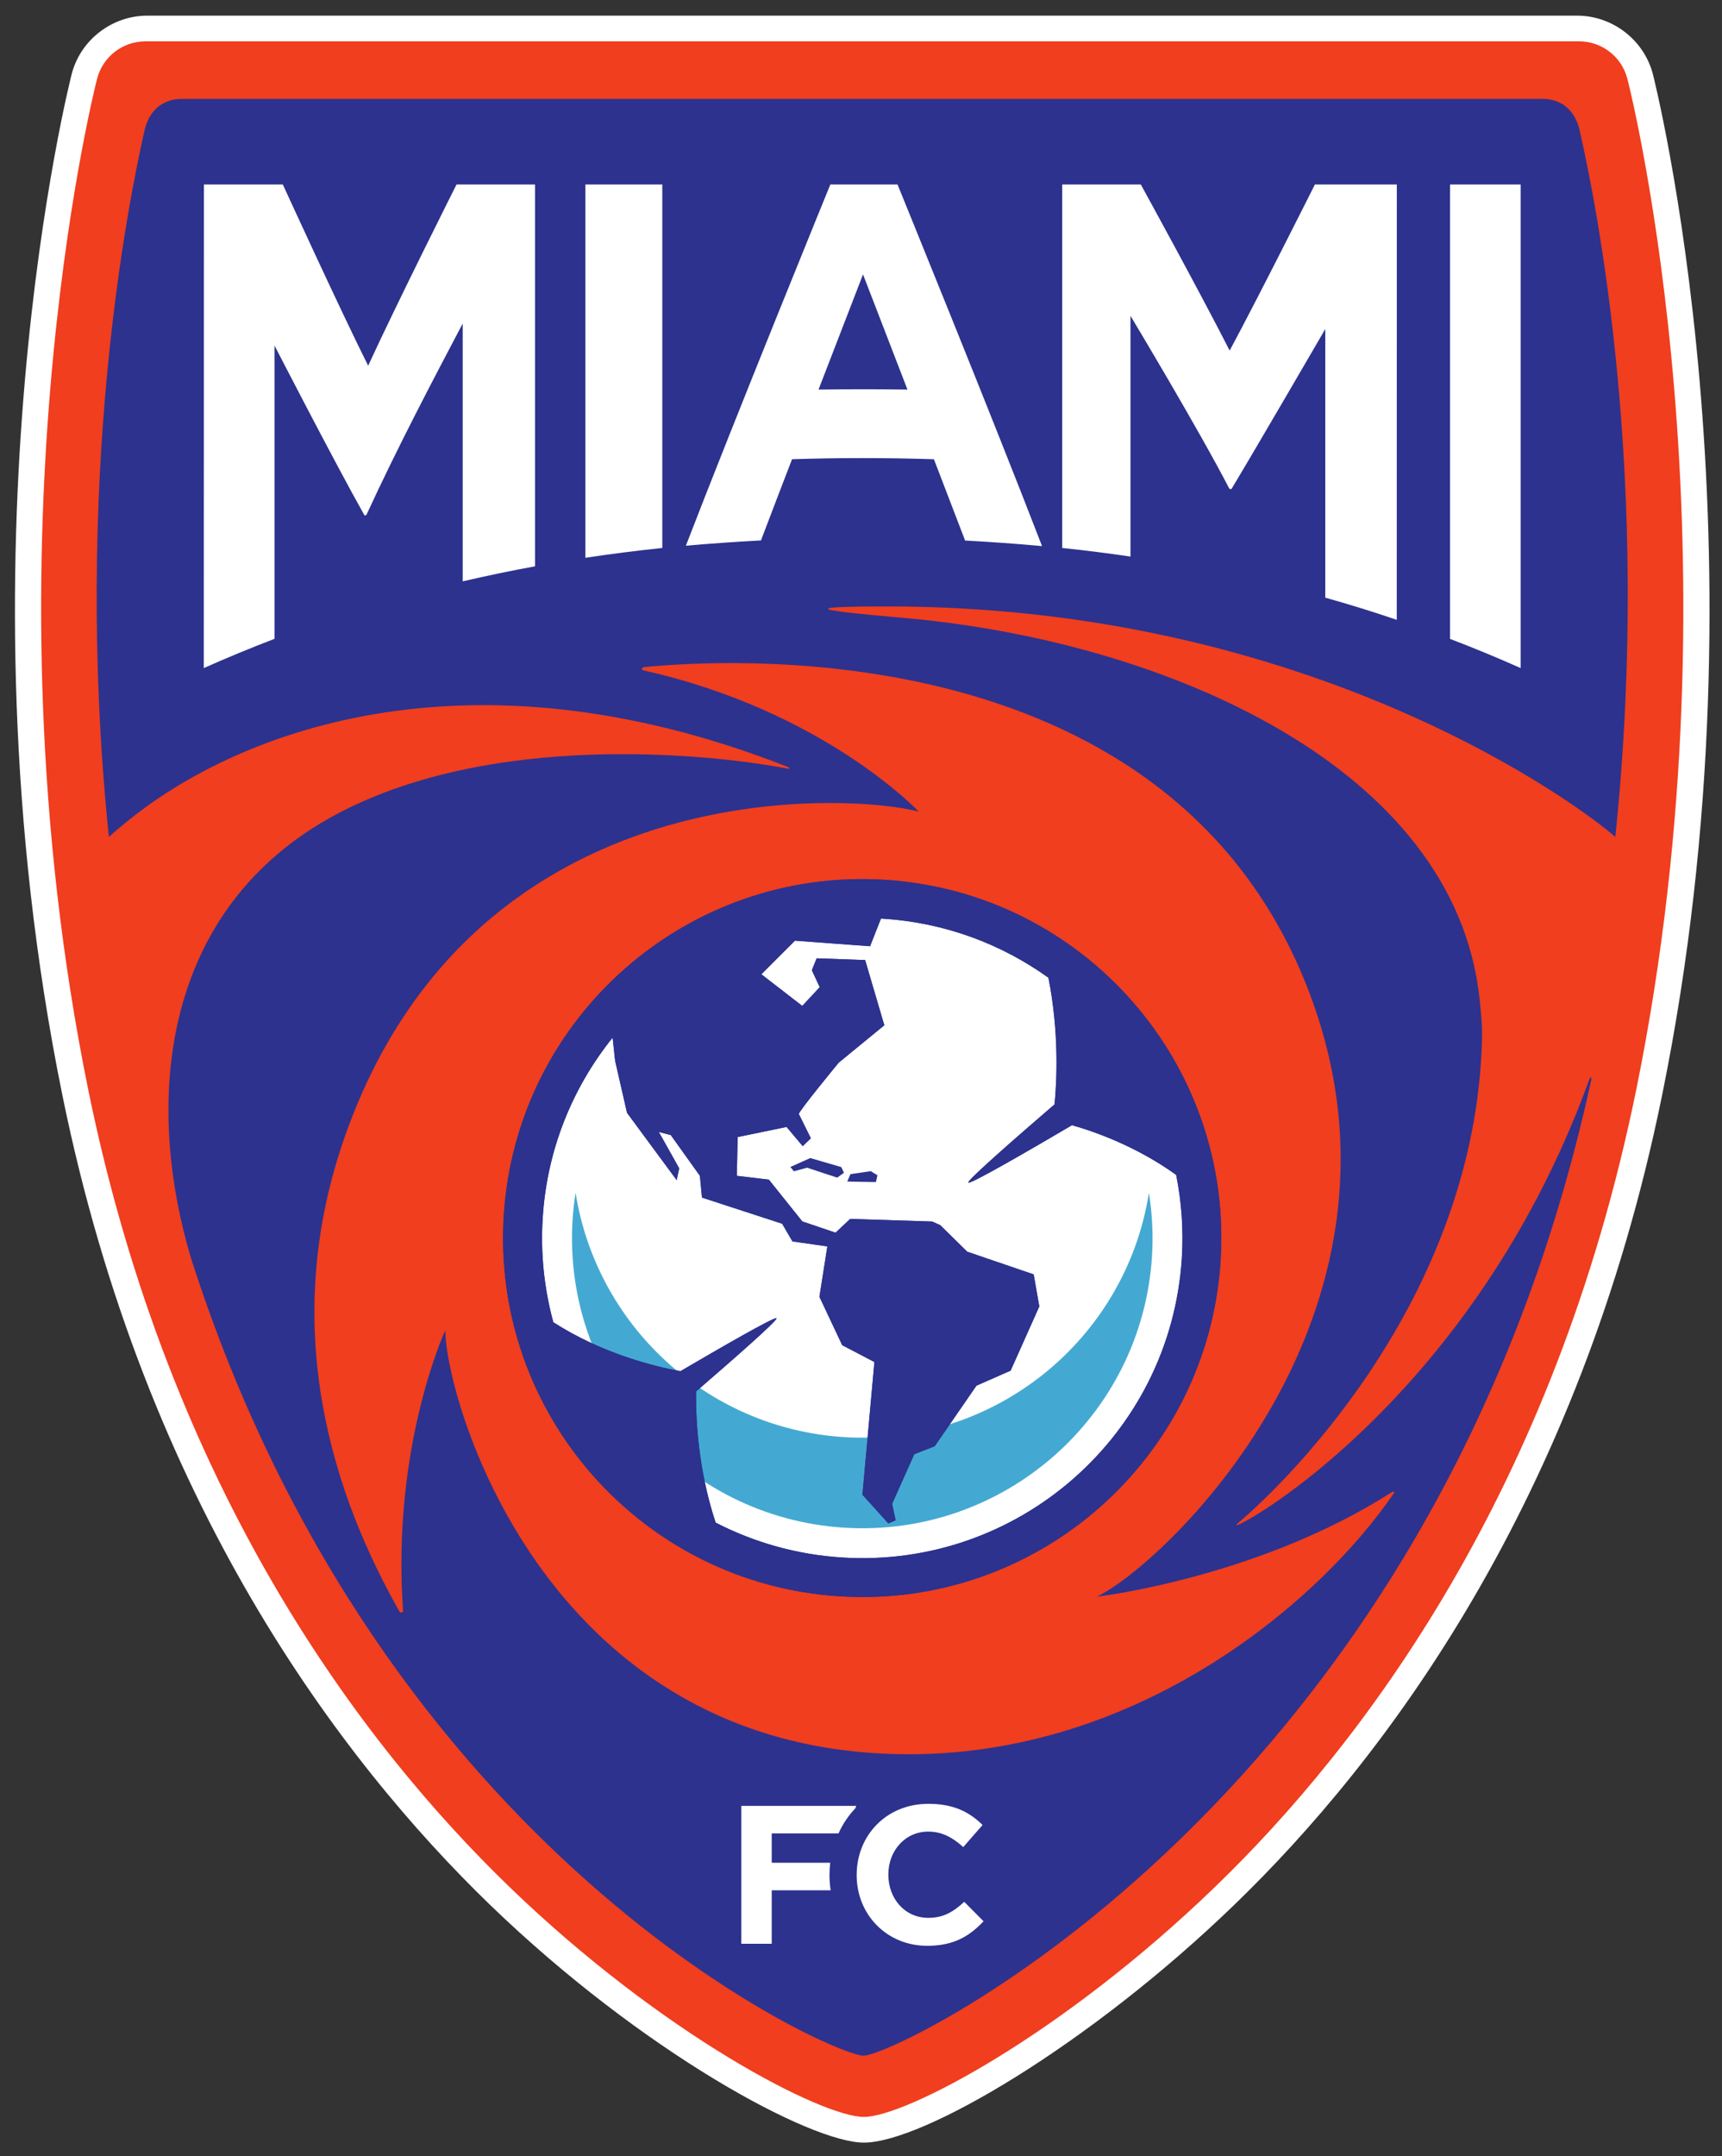
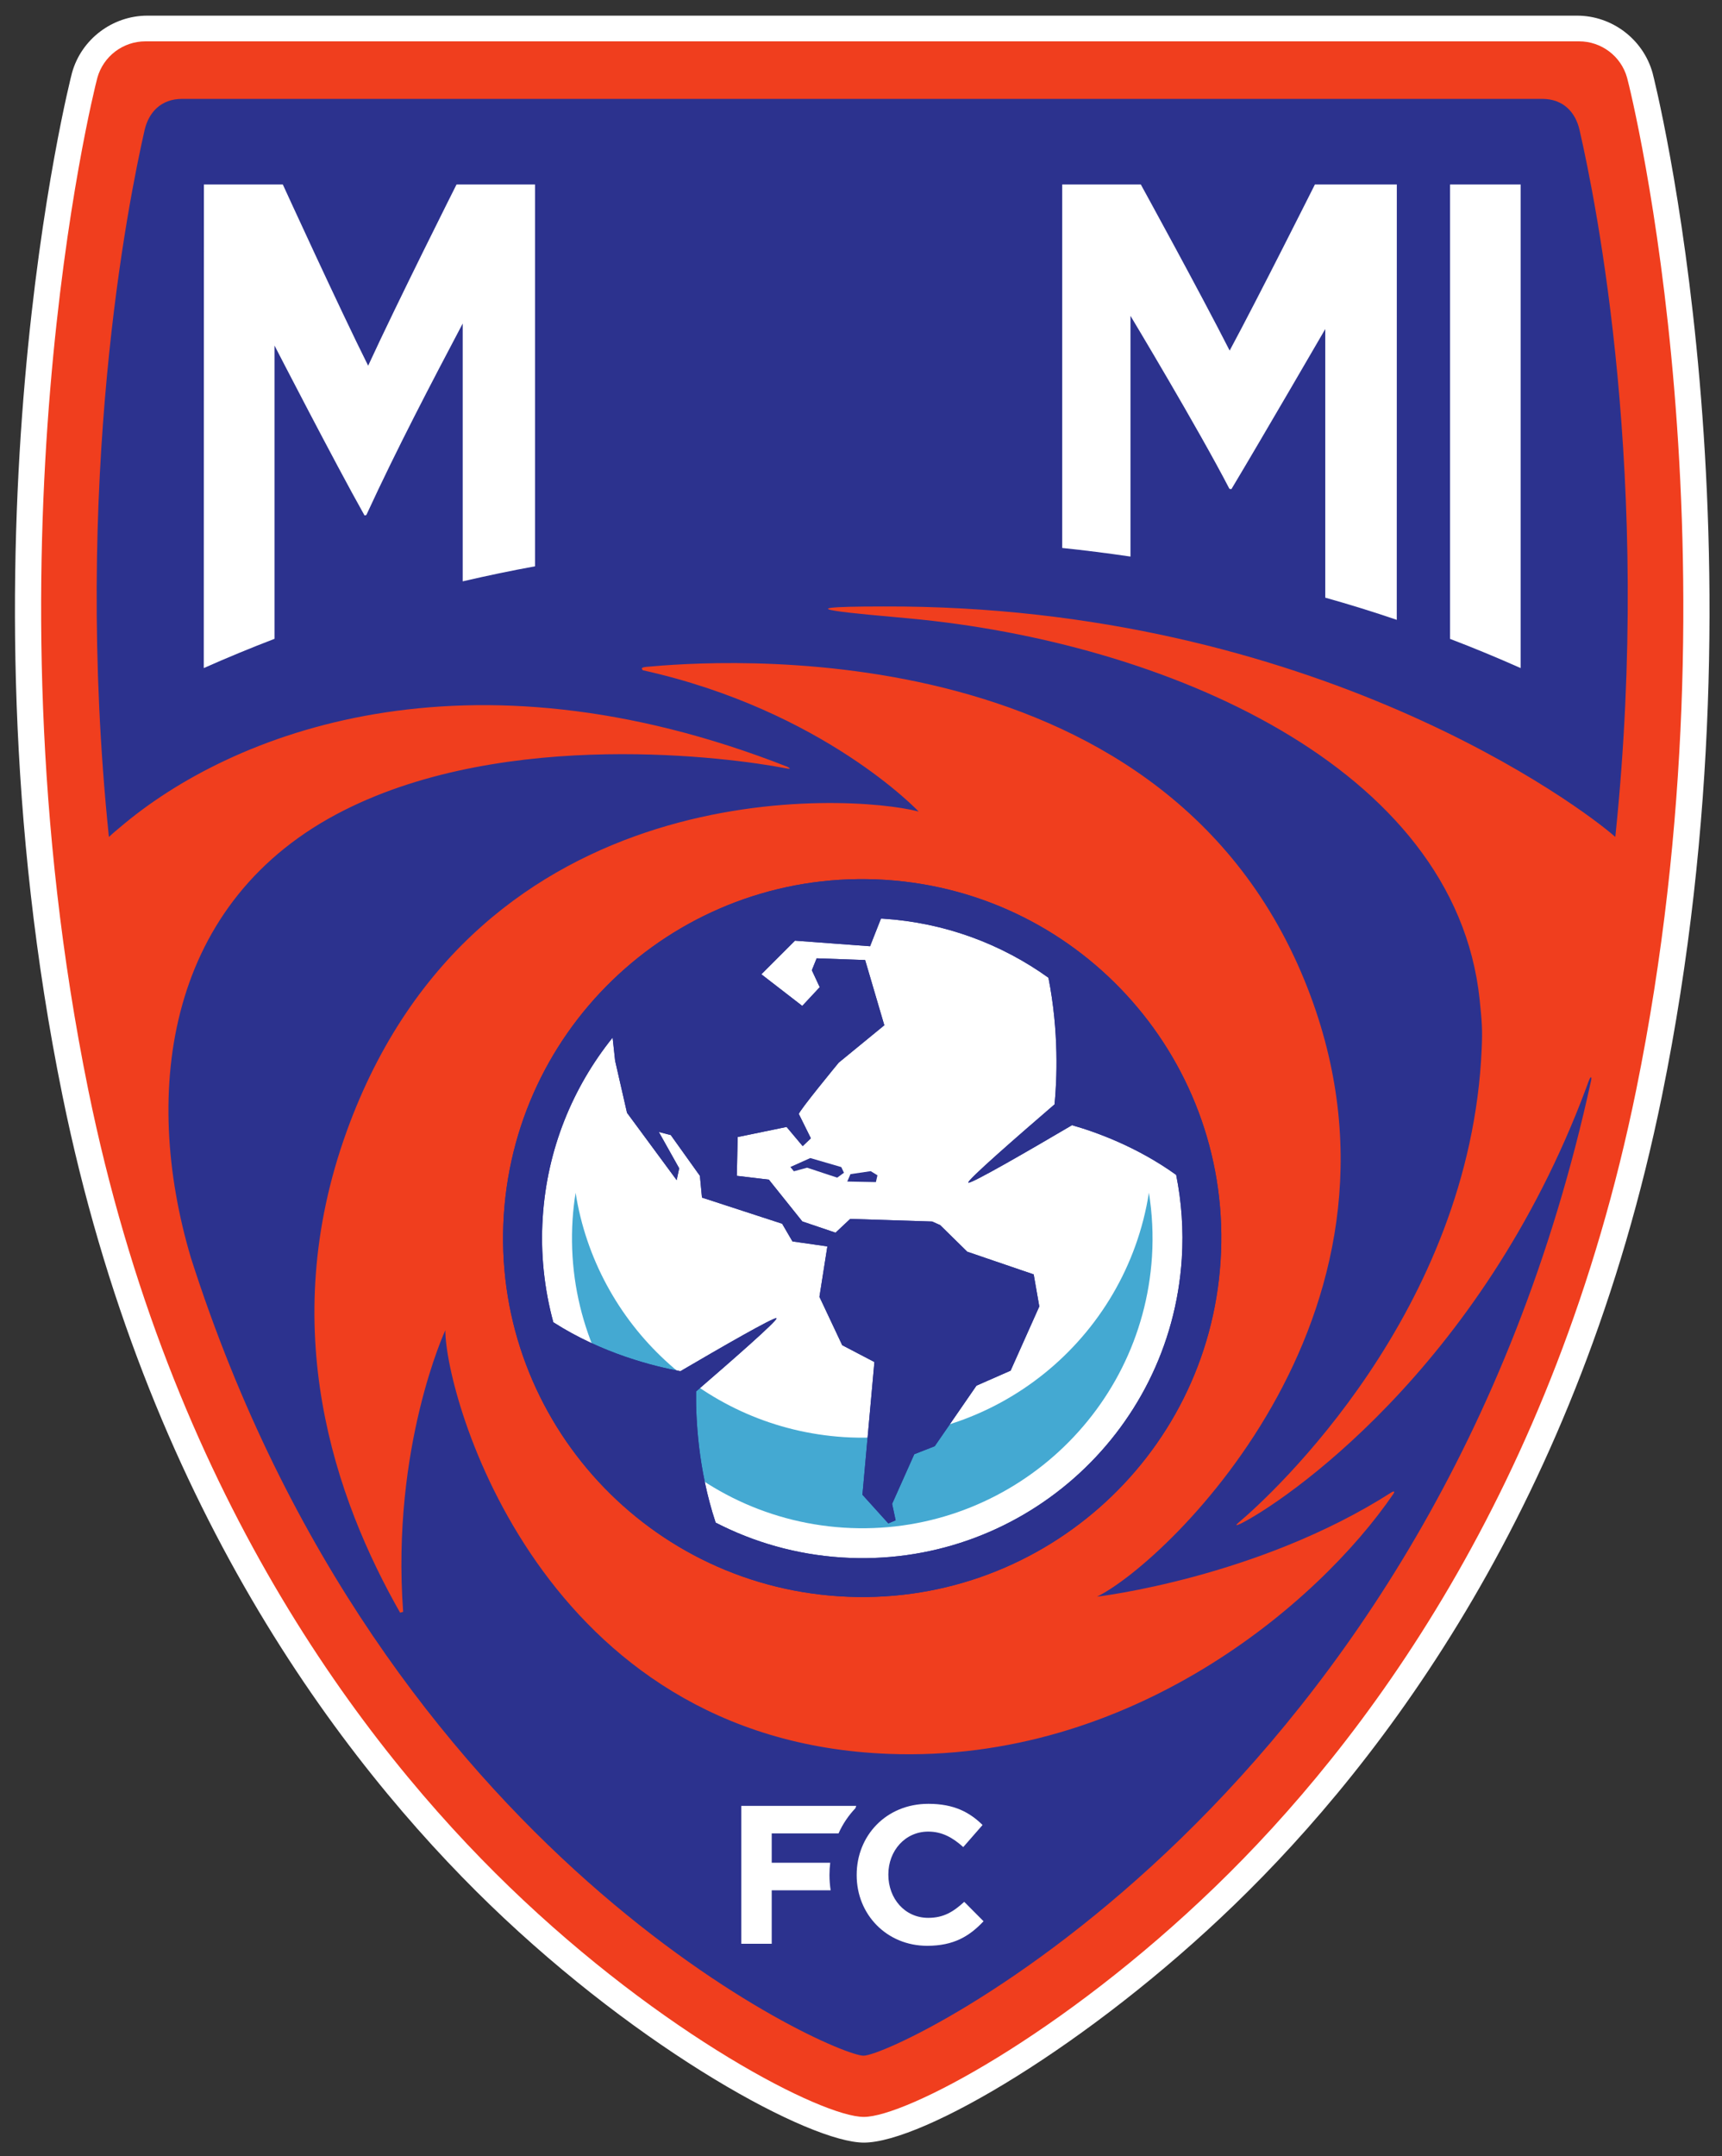
<svg xmlns="http://www.w3.org/2000/svg" width="151" height="189" viewBox="0 0 151 189" fill="none">
  <rect x="0" y="0" width="151" height="189" fill="#333333" stroke="none" />
  <g clip-path="url(#clip0_8869_1818)">
    <mask id="mask0_8869_1818" style="mask-type:luminance" maskUnits="userSpaceOnUse" x="-536" y="-629" width="810" height="1214">
      <path d="M-535.447 584.706H273.898V-628.295H-535.447V584.706Z" fill="white" />
    </mask>
    <g mask="url(#mask0_8869_1818)">
      <path d="M144.907 6.374C144.076 3.435 141.355 1.372 138.292 1.372H12.924C9.859 1.372 7.139 3.435 6.317 6.374C6.204 6.767 -4.31 47.999 5.473 96.018C12.744 131.741 29.891 154.33 42.99 166.995C56.35 179.893 71.077 187.818 75.752 187.818C80.907 187.818 95.513 179.267 108.223 166.984C121.326 154.33 138.472 131.741 145.745 96.018C155.521 48.035 145.018 6.767 144.907 6.374Z" fill="white" />
      <path d="M142.673 6.802C142.146 4.927 140.426 3.624 138.467 3.624H12.752C10.787 3.624 9.073 4.927 8.541 6.802C8.123 8.326 -1.808 48.61 7.737 95.523C14.912 130.725 31.776 152.939 44.654 165.387C58.141 178.419 72.114 185.566 75.748 185.566C79.381 185.566 93.074 178.419 106.563 165.387C119.449 152.939 136.303 130.725 143.48 95.523C153.024 48.61 143.094 8.326 142.673 6.802Z" fill="#F03E1E" />
      <path d="M77.633 77.179C60.305 76.074 45.356 89.2 44.242 106.515C43.129 123.825 56.266 138.761 73.59 139.877C90.912 140.981 105.862 127.855 106.983 110.538C108.092 93.23 94.957 78.298 77.633 77.179Z" fill="white" />
      <path d="M73.981 125.973C61.867 125.183 52.284 116.061 50.474 104.559C50.352 105.328 50.26 106.101 50.21 106.893C49.307 120.913 59.946 133.006 73.981 133.912C88.005 134.809 100.112 124.176 101.015 110.165C101.137 108.244 101.035 106.371 100.747 104.547C98.735 117.396 87.224 126.817 73.981 125.973Z" fill="#44A9D2" />
      <path d="M77.642 77.128C60.279 76.013 45.298 89.163 44.178 106.51C43.067 123.848 56.234 138.814 73.591 139.929C90.947 141.043 105.917 127.885 107.029 110.551C108.159 93.203 94.987 78.242 77.642 77.128ZM103.631 110.327C102.632 125.796 89.284 137.52 73.807 136.528C69.82 136.27 66.096 135.193 62.755 133.471C61.191 128.761 61.007 124.254 61.039 121.972C64.16 119.28 68.222 115.727 68.089 115.557C67.95 115.388 63.222 118.114 59.666 120.197C57.401 119.787 52.818 118.666 48.519 115.907C47.73 112.991 47.383 109.908 47.591 106.723C47.971 100.735 50.224 95.307 53.719 90.956L53.939 92.985L54.982 97.547L59.336 103.449L59.557 102.412L57.77 99.226L58.819 99.498L61.373 103.071L61.556 104.979L68.585 107.27L69.489 108.82L72.55 109.258L71.855 113.678L73.852 117.917L76.675 119.393L75.626 131.026L77.897 133.54L78.536 133.269L78.228 131.826L80.171 127.475L81.964 126.773L85.625 121.465L88.619 120.149L91.135 114.52L90.642 111.712L84.817 109.724L82.442 107.392L81.737 107.077L74.551 106.849L73.267 108.056L70.354 107.07L67.42 103.406L64.612 103.071L64.683 99.672L68.975 98.787L70.388 100.469L71.103 99.781L70.051 97.658C69.979 97.478 73.546 93.15 73.546 93.15L77.544 89.874L75.862 84.156L71.611 84.006L71.19 85.05L71.881 86.535L70.35 88.178L66.761 85.404L69.71 82.458L76.295 82.946L77.25 80.524C77.301 80.524 77.357 80.524 77.413 80.528C82.856 80.876 87.809 82.748 91.935 85.706C92.873 90.436 92.68 94.706 92.472 96.808C89.299 99.541 84.767 103.485 84.911 103.665C85.061 103.852 90.408 100.748 94.003 98.633C96.07 99.219 99.693 100.512 103.136 102.989C103.612 105.351 103.79 107.815 103.631 110.327Z" fill="#2C328E" />
    </g>
    <path d="M69.306 102.297L69.615 102.672L70.776 102.359L73.412 103.231L74.006 102.803L73.772 102.305L71.052 101.513L69.306 102.297Z" fill="#2C328E" />
    <path d="M74.574 102.923L74.297 103.572L76.807 103.621L76.942 103.024L76.352 102.663L74.574 102.923Z" fill="#2C328E" />
    <mask id="mask1_8869_1818" style="mask-type:luminance" maskUnits="userSpaceOnUse" x="-536" y="-629" width="810" height="1214">
      <path d="M-535.447 584.706H273.898V-628.295H-535.447V584.706Z" fill="white" />
    </mask>
    <g mask="url(#mask1_8869_1818)">
      <path d="M77.642 77.127C60.279 76.012 45.298 89.162 44.178 106.509C43.067 123.847 56.234 138.813 73.591 139.928C90.947 141.042 105.917 127.884 107.029 110.55C108.159 93.202 94.987 78.241 77.642 77.127ZM103.631 110.326C102.632 125.795 89.284 137.519 73.807 136.527C69.82 136.269 66.096 135.192 62.755 133.47C61.191 128.76 61.007 124.253 61.039 121.971C64.16 119.279 68.222 115.726 68.089 115.556C67.95 115.388 63.222 118.113 59.666 120.196C57.401 119.787 52.818 118.665 48.519 115.906C47.73 112.99 47.383 109.907 47.591 106.722C47.971 100.734 50.224 95.306 53.719 90.955L53.939 92.984L54.982 97.546L59.336 103.448L59.557 102.411L57.77 99.225L58.819 99.497L61.373 103.07L61.556 104.978L68.585 107.269L69.489 108.819L72.55 109.257L71.855 113.677L73.852 117.916L76.675 119.392L75.626 131.026L77.897 133.539L78.536 133.268L78.228 131.825L80.171 127.474L81.964 126.773L85.625 121.464L88.619 120.148L91.135 114.519L90.642 111.711L84.817 109.723L82.442 107.391L81.737 107.076L74.551 106.848L73.267 108.055L70.354 107.069L67.42 103.405L64.612 103.07L64.683 99.671L68.975 98.785L70.388 100.468L71.103 99.779L70.051 97.657C69.979 97.477 73.546 93.149 73.546 93.149L77.544 89.873L75.862 84.155L71.611 84.005L71.19 85.049L71.881 86.534L70.35 88.177L66.761 85.403L69.71 82.457L76.295 82.945L77.25 80.523C77.301 80.523 77.357 80.523 77.413 80.527C82.856 80.875 87.809 82.747 91.935 85.705C92.873 90.435 92.68 94.705 92.472 96.807C89.299 99.54 84.767 103.484 84.911 103.664C85.061 103.851 90.408 100.747 94.003 98.632C96.07 99.218 99.693 100.511 103.136 102.988C103.612 105.35 103.79 107.814 103.631 110.326Z" fill="#2C328E" />
      <path d="M138.514 11.42C138.164 9.849 137.094 8.668 135.232 8.668H15.97C14.113 8.668 13.034 9.849 12.676 11.42C11.262 17.64 6.325 42.091 9.549 73.365C9.549 73.365 9.874 73.056 10.533 72.515C20.298 64.198 40.853 56.147 69.049 67.216C69.329 67.368 69.4 67.448 68.75 67.319C64.193 66.443 44.561 63.762 30.152 71.04C14.63 78.874 12.356 95.559 16.751 110.291C33.562 162.817 73.034 180.199 75.721 180.199C78.64 180.199 125.758 157.923 139.524 94.705C139.59 94.396 139.498 94.23 139.281 94.846C139.215 95.027 139.144 95.203 139.086 95.377C129.829 120.195 112.265 131.864 108.763 133.577C108.364 133.764 108.318 133.714 108.597 133.478C111.562 130.994 128.937 114.995 129.928 91.935C130.001 90.237 129.954 89.619 129.746 87.599C127.583 67.152 102.09 56.262 79.666 54.204C75.71 53.839 67.245 53.162 77.467 53.162C115.242 53.029 138.861 70.879 141.643 73.365C141.651 73.298 141.664 73.167 141.664 73.167C144.892 41.898 139.933 17.64 138.514 11.42ZM114.39 85.937C125.992 114.327 102.484 136.868 96.196 139.962C96.196 139.962 110.273 138.326 121.992 130.833C121.992 130.833 122.434 130.562 122.176 130.964C115.57 140.616 99.139 154.563 77.913 153.742C47.407 152.577 39.062 122.451 39.049 116.608C39.049 116.608 34.298 126.837 35.351 141.29L35.061 141.372C35.087 141.836 35.259 141.67 35.147 141.475C29.356 131.34 24.17 116.408 30.396 99.186C41.884 67.418 74.64 69.588 80.554 71.138C80.554 71.138 72.208 62.267 56.358 58.751C56.403 58.729 56.014 58.517 56.667 58.457C62.131 57.959 101.622 54.715 114.39 85.937Z" fill="#2C328E" />
      <path d="M72.735 164.384V164.342C72.735 163.977 72.759 163.631 72.8 163.285H67.671V160.713H73.531C73.895 159.891 74.398 159.153 75.015 158.498L75.081 158.302H65.005V170.389H67.671V165.703H72.838C72.774 165.273 72.735 164.831 72.735 164.384Z" fill="white" />
      <path d="M75.121 164.38V164.342C75.121 160.917 77.705 158.12 81.407 158.12C83.672 158.12 85.034 158.873 86.16 159.975L84.466 161.913C83.539 161.072 82.596 160.555 81.395 160.555C79.363 160.555 77.898 162.242 77.898 164.305V164.342C77.898 166.401 79.323 168.116 81.395 168.116C82.763 168.116 83.606 167.571 84.554 166.712L86.246 168.414C85.004 169.733 83.627 170.566 81.304 170.566C77.761 170.566 75.121 167.83 75.121 164.38Z" fill="white" />
      <path d="M133.342 58.562V16.172H127.154V56.005C129.256 56.806 131.315 57.661 133.342 58.562Z" fill="white" />
      <path d="M99.13 48.788V27.686C99.13 27.686 105.049 37.525 107.808 42.853C107.868 42.855 107.919 42.868 107.979 42.879C110.647 38.429 116.211 28.843 116.211 28.843V52.39C118.339 52.987 120.426 53.633 122.48 54.335L122.485 16.172H115.302C115.302 16.172 110.324 26.101 107.827 30.732C105.227 25.616 100.037 16.172 100.037 16.172H93.144V48.034C95.172 48.246 97.163 48.5 99.13 48.788Z" fill="white" />
      <path d="M24.071 55.999V30.288C24.071 30.288 29.347 40.535 31.966 45.185C32.017 45.168 32.078 45.16 32.125 45.145C34.877 39.18 37.802 33.62 40.573 28.36V50.96C42.656 50.479 44.758 50.035 46.915 49.642V16.172H40.032C40.032 16.172 34.862 26.454 32.283 32.057C29.804 27.108 24.8 16.172 24.8 16.172H17.879L17.868 58.562C19.899 57.661 21.964 56.806 24.071 55.999Z" fill="white" />
-       <path d="M58.076 48.034V16.172H51.331V48.894C53.538 48.562 55.784 48.274 58.076 48.034Z" fill="white" />
-       <path d="M66.728 47.374C67.635 44.986 68.543 42.614 69.454 40.255C73.602 40.122 77.748 40.122 81.894 40.257C82.799 42.621 83.713 44.989 84.629 47.383C86.915 47.505 89.165 47.666 91.375 47.87C87.072 36.697 78.703 16.173 78.703 16.173H72.811C72.811 16.173 64.44 36.682 60.143 47.838C62.299 47.647 64.493 47.492 66.728 47.374ZM75.677 24.054C76.966 27.406 78.269 30.772 79.574 34.151C76.97 34.11 74.375 34.11 71.775 34.151C73.083 30.766 74.377 27.406 75.677 24.054Z" fill="white" />
    </g>
  </g>
  <defs>
    <clipPath id="clip0_8869_1818">
      <rect width="150" height="187.85" fill="white" transform="translate(0.608 0.67)" />
    </clipPath>
  </defs>
</svg>